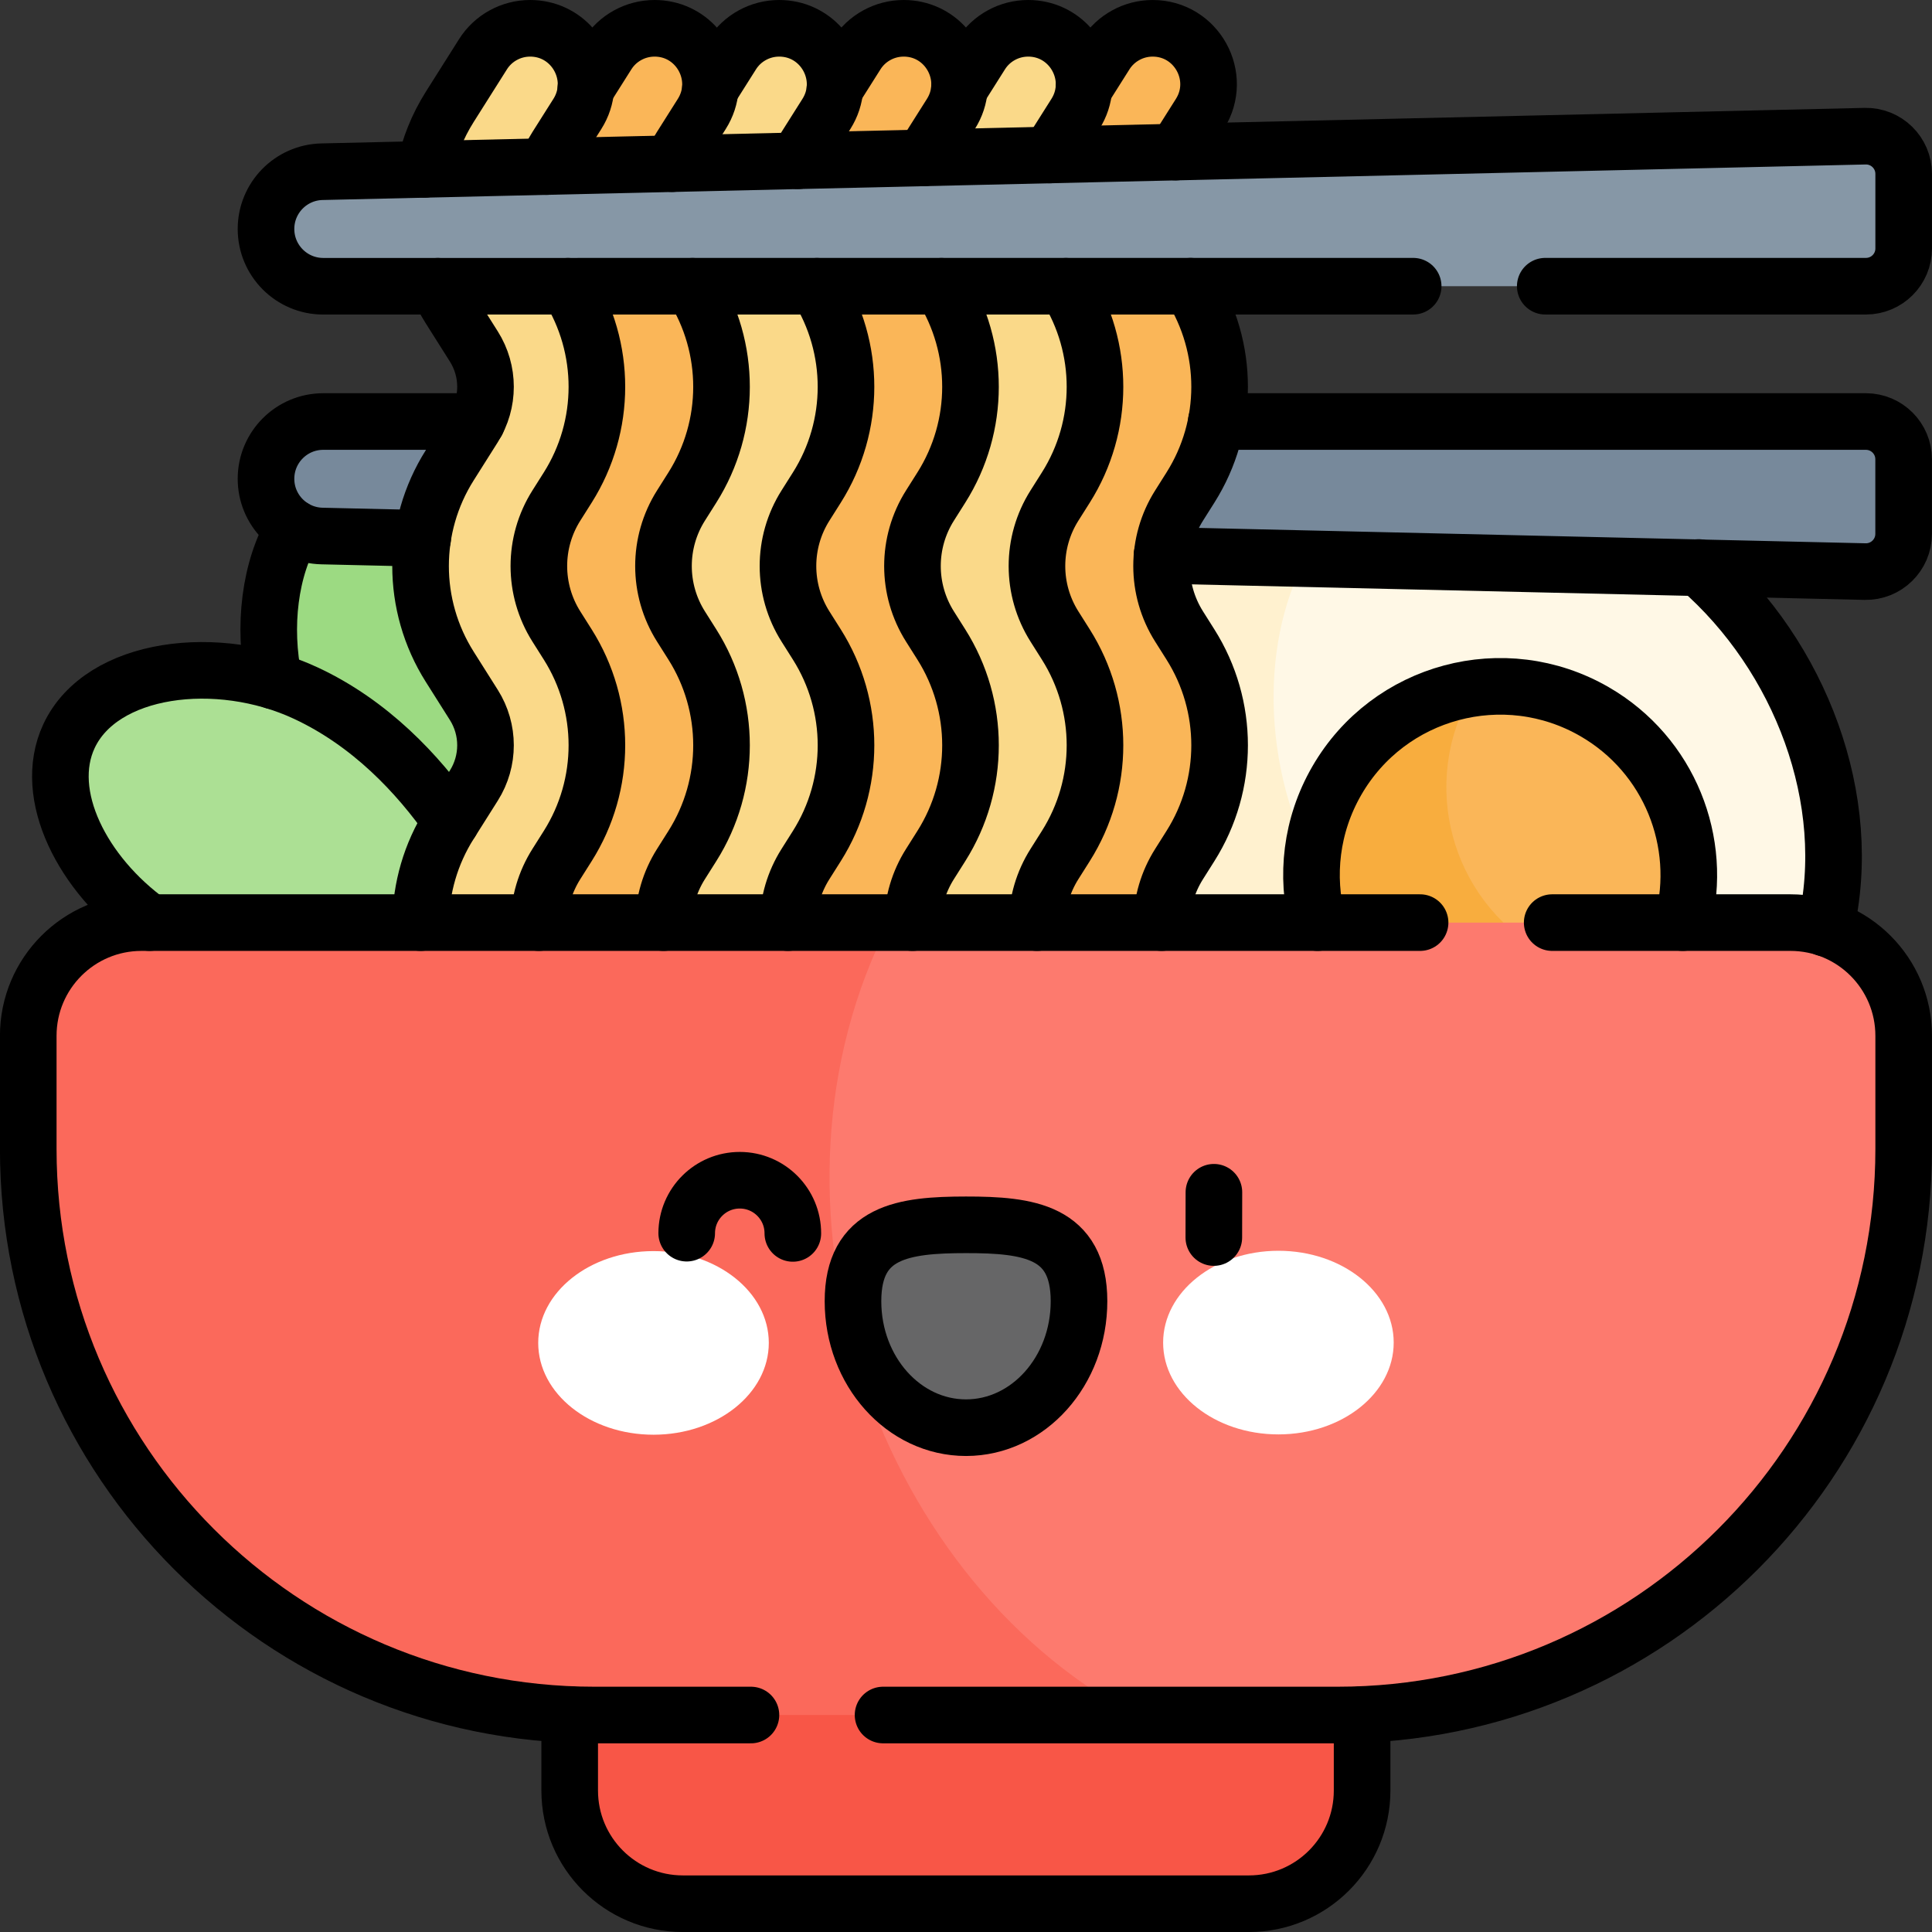
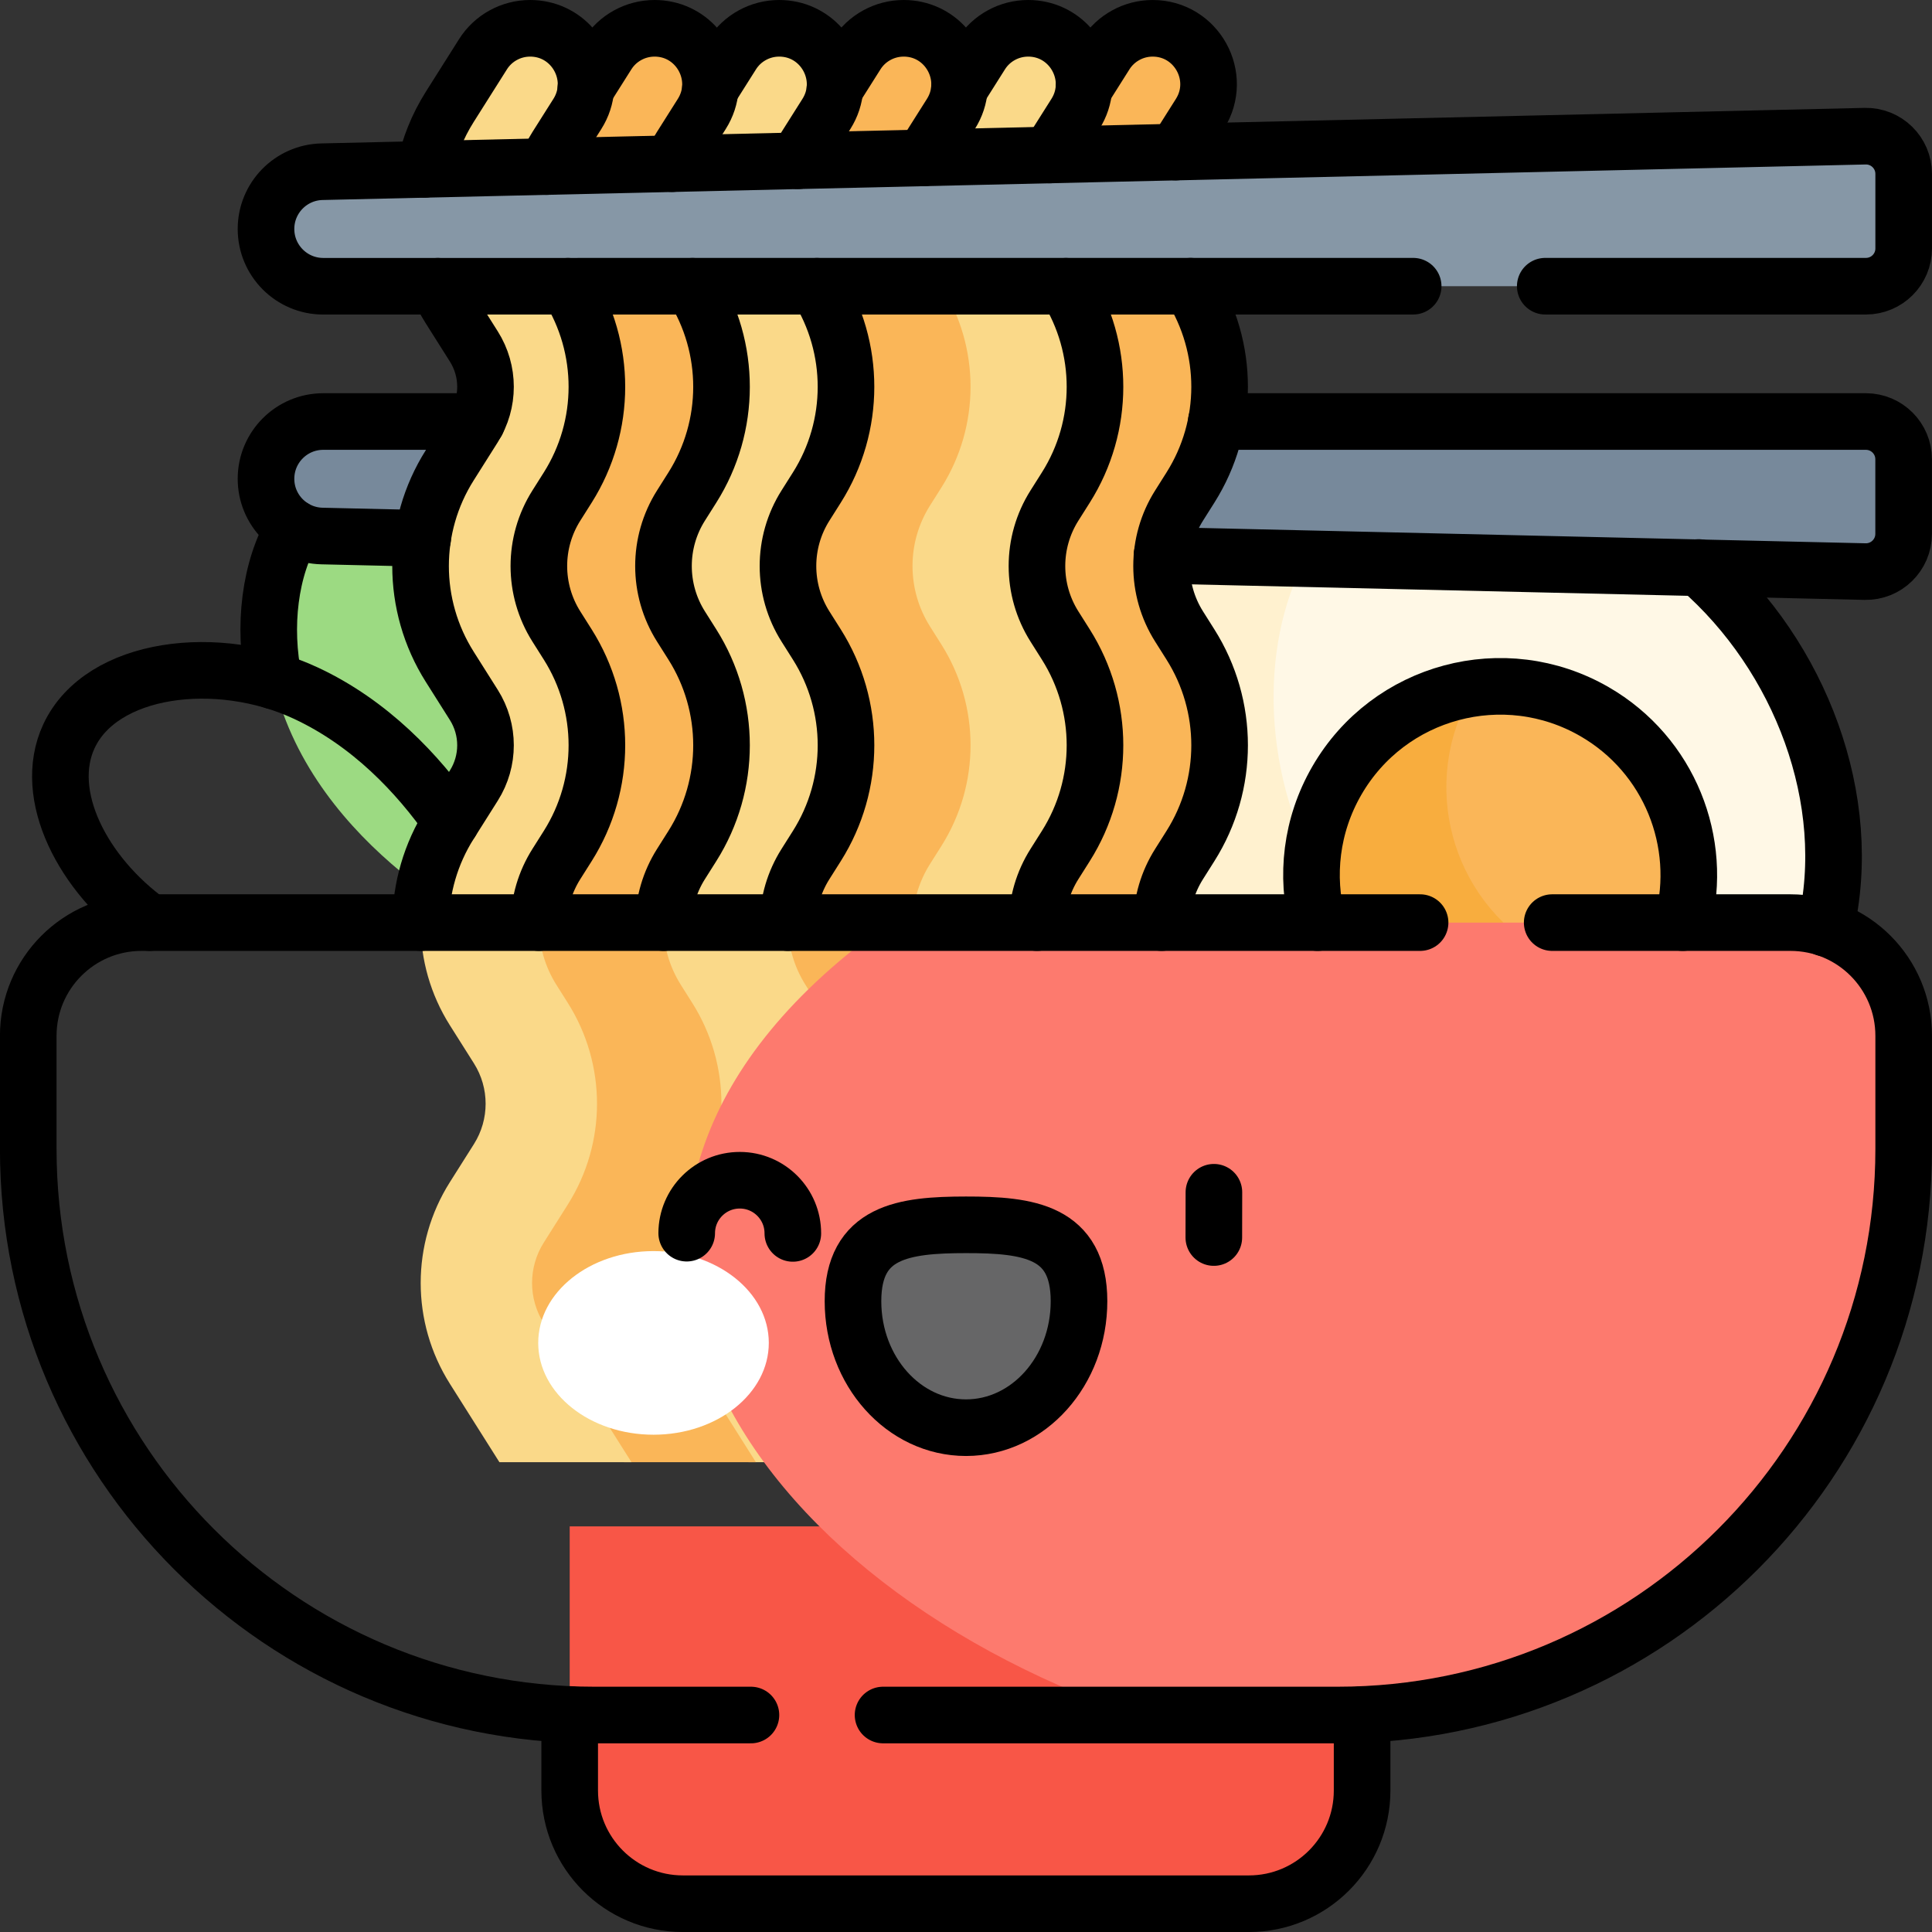
<svg xmlns="http://www.w3.org/2000/svg" width="117" height="117" viewBox="0 0 117 117" fill="none">
  <rect x="0" y="0" width="117" height="117" fill="#333333" stroke="none" />
  <g clip-path="url(#clip0_2589_3688)">
    <path d="M108.669 60.989C108.488 61.304 108.296 61.61 108.097 61.91C101.763 67.248 86.435 68.304 78.439 61.592C65.672 51.437 72.573 26.428 88.573 28.457C88.575 28.457 88.575 28.457 88.578 28.457C92.584 28.974 96.416 30.167 99.462 31.924C109.297 37.602 114.349 51.151 108.669 60.989Z" fill="#FFF8E6" />
    <path d="M108.095 61.91C102.08 70.97 88.413 73.045 78.893 67.547C69.055 61.866 60.241 46.144 65.92 36.309C69.841 29.517 79.645 27.308 88.575 28.457C75.9 27.201 72.351 48.95 85.121 59.108C93.116 65.819 101.76 67.248 108.095 61.91Z" fill="#FFF1CF" />
    <path d="M100.754 58.702C100.697 58.802 100.637 58.903 100.576 58.999C96.377 60.995 92.695 60.428 90.408 59.108C84.944 55.954 84.775 48.197 87.928 42.733C87.986 42.633 89.303 41.675 89.303 41.675C91.73 41.337 94.285 41.775 96.572 43.096C102.036 46.252 103.907 53.238 100.754 58.702Z" fill="#FAB658" />
    <path d="M100.572 58.999C97.338 64.232 90.508 65.982 85.145 62.883C79.679 59.73 77.807 52.742 80.963 47.278C82.798 44.102 85.926 42.139 89.299 41.675C89.237 41.771 89.178 41.869 89.121 41.97C85.968 47.433 87.839 54.421 93.303 57.575C95.59 58.896 98.145 59.337 100.572 58.999Z" fill="#F8AD3E" />
    <path d="M21.003 29.167C25.376 27.576 30.98 31.943 32.992 37.469C36.409 46.856 31.201 57.184 31.201 57.184C31.201 57.184 20.573 52.62 17.156 43.232C15.145 37.706 16.631 30.759 21.003 29.167Z" fill="#9CDA82" />
-     <path d="M4.177 44.582C2.211 48.8 6.072 54.763 11.402 57.248C20.456 61.47 31.199 57.183 31.199 57.183C31.199 57.183 27.578 46.197 18.524 41.975C13.194 39.49 6.144 40.365 4.177 44.582Z" fill="#ACE094" />
    <path d="M16.109 28.995C16.109 30.878 17.613 32.417 19.497 32.461L112.947 34.614C114.23 34.644 115.285 33.612 115.285 32.33V27.812C115.285 26.55 114.262 25.527 113 25.527H19.576C17.662 25.527 16.109 27.08 16.109 28.995Z" fill="#77899B" />
    <path d="M71.398 8.908L72.665 6.9C74.087 4.649 72.469 1.714 69.807 1.714C68.647 1.714 67.568 2.309 66.948 3.289L64.941 6.467C62.587 10.194 60.302 14.943 62.656 18.669L64.117 20.982C65.058 22.473 65.058 24.372 64.117 25.863L62.656 28.176C60.302 31.903 62.587 36.651 64.941 40.378L64.117 42.691C65.058 44.182 65.058 46.081 64.117 47.572L62.656 49.885C60.302 53.611 60.302 58.36 62.656 62.087L64.117 64.4C65.058 65.89 65.058 67.79 64.117 69.281L62.656 71.593C60.302 75.32 62.587 80.069 64.941 83.796L67.943 88.549H75.941L70.627 80.135C69.686 78.644 69.686 76.745 70.627 75.254L72.088 72.941C74.442 69.214 74.442 64.466 72.088 60.739L71.398 59.646C69.986 57.41 69.986 54.561 71.398 52.325L72.088 51.232C74.442 47.505 74.442 42.756 72.088 39.03L71.398 37.937C69.986 35.701 69.986 32.852 71.398 30.615L72.088 29.523C74.442 25.796 74.442 21.047 72.088 17.32L71.398 16.228C69.986 13.993 69.986 11.144 71.398 8.908Z" fill="#FAB658" />
    <path d="M63.859 8.908L65.126 6.9C66.548 4.649 64.93 1.714 62.268 1.714C61.108 1.714 60.029 2.309 59.409 3.289L57.402 6.467C55.048 10.194 52.763 14.943 55.117 18.669L56.578 20.982C57.519 22.473 57.519 24.372 56.578 25.863L55.117 28.176C52.763 31.903 55.048 36.651 57.402 40.378L56.578 42.691C57.519 44.182 57.519 46.081 56.578 47.572L55.117 49.885C52.763 53.611 52.763 58.36 55.117 62.087L56.578 64.4C57.519 65.89 57.519 67.79 56.578 69.281L55.117 71.593C52.763 75.32 55.048 80.069 57.402 83.796L60.404 88.549H68.402L63.088 80.135C62.147 78.644 62.147 76.745 63.088 75.254L64.549 72.941C66.903 69.214 66.903 64.466 64.549 60.739L63.859 59.646C62.447 57.41 62.447 54.561 63.859 52.325L64.549 51.232C66.903 47.505 66.903 42.756 64.549 39.03L63.859 37.937C62.447 35.701 62.447 32.852 63.859 30.615L64.549 29.523C66.903 25.796 66.903 21.047 64.549 17.32L63.859 16.228C62.446 13.993 62.446 11.144 63.859 8.908Z" fill="#FAD989" />
    <path d="M56.32 8.908L57.587 6.9C59.009 4.649 57.391 1.714 54.729 1.714C53.569 1.714 52.489 2.309 51.87 3.289L49.863 6.467C47.509 10.194 45.224 14.943 47.578 18.669L49.039 20.982C49.98 22.473 49.98 24.372 49.039 25.863L47.578 28.176C45.224 31.903 47.509 36.651 49.863 40.378L49.039 42.691C49.98 44.182 49.98 46.081 49.039 47.572L47.578 49.885C45.224 53.611 45.224 58.36 47.578 62.087L49.039 64.4C49.98 65.89 49.98 67.79 49.039 69.281L47.578 71.593C45.224 75.32 47.509 80.069 49.863 83.796L52.865 88.549H60.863L55.549 80.135C54.608 78.644 54.608 76.745 55.549 75.254L57.01 72.941C59.364 69.214 59.364 64.466 57.01 60.739L56.32 59.646C54.908 57.41 54.908 54.561 56.32 52.325L57.01 51.232C59.364 47.505 59.364 42.756 57.01 39.03L56.32 37.937C54.908 35.701 54.908 32.852 56.32 30.615L57.01 29.523C59.364 25.796 59.364 21.047 57.01 17.32L56.32 16.228C54.907 13.993 54.907 11.144 56.32 8.908Z" fill="#FAB658" />
    <path d="M48.781 8.908L50.048 6.9C51.47 4.649 49.852 1.714 47.19 1.714C46.029 1.714 44.95 2.309 44.331 3.289L42.324 6.467C39.97 10.194 37.685 14.943 40.039 18.669L41.5 20.982C42.441 22.473 42.441 24.372 41.5 25.863L40.039 28.176C37.685 31.903 39.97 36.651 42.324 40.378L41.5 42.691C42.441 44.182 42.441 46.081 41.5 47.572L40.039 49.885C37.685 53.611 37.685 58.36 40.039 62.087L41.5 64.4C42.441 65.89 42.441 67.79 41.5 69.281L40.039 71.593C37.685 75.32 39.97 80.069 42.324 83.796L45.326 88.549H53.324L48.01 80.135C47.069 78.644 47.069 76.745 48.01 75.254L49.471 72.941C51.825 69.214 51.825 64.466 49.471 60.739L48.781 59.646C47.368 57.41 47.368 54.561 48.781 52.325L49.471 51.232C51.825 47.505 51.825 42.756 49.471 39.03L48.781 37.937C47.368 35.701 47.368 32.852 48.781 30.615L49.471 29.523C51.825 25.796 51.825 21.047 49.471 17.32L48.781 16.228C47.368 13.993 47.368 11.144 48.781 8.908Z" fill="#FAD989" />
    <path d="M41.234 8.908L42.501 6.9C43.923 4.649 42.305 1.714 39.643 1.714C38.483 1.714 37.404 2.309 36.784 3.289L34.777 6.467C32.423 10.194 30.138 14.943 32.492 18.669L33.953 20.982C34.894 22.473 34.894 24.372 33.953 25.863L32.492 28.176C30.138 31.903 32.423 36.651 34.777 40.378L33.953 42.691C34.894 44.182 34.894 46.081 33.953 47.572L32.492 49.885C30.138 53.611 30.138 58.36 32.492 62.087L33.953 64.4C34.894 65.89 34.894 67.79 33.953 69.281L32.492 71.593C30.138 75.32 32.423 80.069 34.777 83.796L37.779 88.549H45.777L40.463 80.135C39.522 78.644 39.522 76.745 40.463 75.254L41.924 72.941C44.278 69.214 44.278 64.466 41.924 60.739L41.234 59.646C39.822 57.41 39.822 54.561 41.234 52.325L41.924 51.232C44.278 47.505 44.278 42.756 41.924 39.03L41.234 37.937C39.822 35.701 39.822 32.852 41.234 30.615L41.924 29.523C44.278 25.796 44.278 21.047 41.924 17.32L41.234 16.228C39.821 13.993 39.821 11.144 41.234 8.908Z" fill="#FAB658" />
    <path d="M33.699 8.908L34.966 6.9C36.388 4.649 34.77 1.714 32.108 1.714C30.947 1.714 29.868 2.309 29.249 3.289L27.242 6.467C24.888 10.194 24.888 14.943 27.242 18.669L28.703 20.982C29.644 22.473 29.644 24.372 28.703 25.863L27.242 28.176C24.888 31.903 24.888 36.651 27.242 40.378L28.703 42.691C29.644 44.182 29.644 46.081 28.703 47.572L27.242 49.885C24.888 53.611 24.888 58.36 27.242 62.087L28.703 64.4C29.644 65.89 29.644 67.79 28.703 69.281L27.242 71.593C24.888 75.32 24.888 80.069 27.242 83.796L30.244 88.549H38.242L32.928 80.135C31.986 78.644 31.986 76.745 32.928 75.254L34.389 72.941C36.743 69.214 36.743 64.466 34.389 60.739L33.699 59.646C32.286 57.41 32.286 54.561 33.699 52.325L34.389 51.232C36.743 47.505 36.743 42.756 34.389 39.03L33.699 37.937C32.286 35.701 32.286 32.852 33.699 30.615L34.389 29.523C36.743 25.796 36.743 21.047 34.389 17.32L33.699 16.228C32.286 13.993 32.286 11.144 33.699 8.908Z" fill="#FAD989" />
    <path d="M16.109 13.866C16.109 15.781 17.662 17.333 19.577 17.333H113C114.262 17.333 115.285 16.31 115.285 15.048V10.531C115.285 9.249 114.23 8.217 112.947 8.247L19.497 10.4C17.613 10.443 16.109 11.982 16.109 13.866Z" fill="#8697A6" />
    <path d="M75.633 115.286H41.355C37.569 115.286 34.5 112.217 34.5 108.431V92.435H82.488V108.431C82.488 112.217 79.419 115.286 75.633 115.286Z" fill="#F85647" />
    <path d="M115.285 62.727V69.583C115.285 88.513 99.938 103.86 81.007 103.86H68.706C43.859 95.275 30.182 72.601 53.848 55.872H108.429C112.216 55.872 115.285 58.941 115.285 62.727Z" fill="#FD7A6E" />
-     <path d="M68.705 103.86H35.988C17.058 103.86 1.711 88.513 1.711 69.583V62.727C1.711 58.941 4.78 55.872 8.566 55.872H53.847C45.275 72.569 52.651 95.256 68.705 103.86Z" fill="#FB695B" />
    <path d="M46.558 81.321C46.559 84.392 43.434 86.883 39.579 86.885C35.723 86.886 32.595 84.399 32.594 81.328C32.592 78.257 35.717 75.767 39.573 75.765C43.429 75.763 46.556 78.25 46.558 81.321Z" fill="white" />
-     <path d="M70.438 81.31C70.439 84.381 73.566 86.868 77.422 86.866C81.278 86.864 84.403 84.374 84.401 81.303C84.4 78.232 81.273 75.744 77.417 75.746C73.561 75.748 70.436 78.239 70.438 81.31Z" fill="white" />
    <path d="M65.344 78.798C65.342 74.569 62.278 74.173 58.498 74.175C54.718 74.177 51.654 74.576 51.656 78.805C51.658 83.035 54.724 86.462 58.504 86.46C62.284 86.458 65.346 83.028 65.344 78.798Z" fill="#666667" />
    <path d="M102.867 34.367C109.051 39.744 112.355 48.478 110.545 56.209" stroke="black" stroke-width="3.428" stroke-miterlimit="10" stroke-linecap="round" stroke-linejoin="round" />
    <path d="M101.903 55.873C103.174 51.019 101.115 45.727 96.561 43.096C91.097 39.943 84.109 41.814 80.955 47.278C79.392 49.986 79.061 53.069 79.794 55.873" stroke="black" stroke-width="3.428" stroke-miterlimit="10" stroke-linecap="round" stroke-linejoin="round" />
    <path d="M72.1 17.333C74.447 21.058 74.445 25.802 72.093 29.524L71.403 30.617C69.991 32.854 69.991 35.701 71.403 37.938L72.093 39.031C74.447 42.758 74.447 47.506 72.093 51.233L71.403 52.326C70.717 53.411 70.363 54.641 70.345 55.872" stroke="black" stroke-width="3.428" stroke-miterlimit="10" stroke-linecap="round" stroke-linejoin="round" />
    <path d="M65.641 5.356L66.945 3.291C67.254 2.799 67.679 2.404 68.173 2.134C68.664 1.862 69.224 1.714 69.804 1.714C72.466 1.714 74.084 4.648 72.663 6.901L71.395 8.908C71.333 9.006 71.271 9.109 71.216 9.209" stroke="black" stroke-width="3.428" stroke-miterlimit="10" stroke-linecap="round" stroke-linejoin="round" />
    <path d="M64.553 17.336C66.9 21.061 66.898 25.802 64.546 29.525L63.856 30.617C62.444 32.854 62.444 35.702 63.856 37.939L64.546 39.031C66.9 42.758 66.9 47.507 64.546 51.234L63.856 52.326C63.17 53.412 62.816 54.641 62.798 55.873" stroke="black" stroke-width="3.428" stroke-miterlimit="10" stroke-linecap="round" stroke-linejoin="round" />
    <path d="M58.102 5.356L59.406 3.291C59.715 2.799 60.14 2.404 60.633 2.134C61.125 1.862 61.685 1.714 62.265 1.714C64.342 1.714 65.784 3.501 65.643 5.356C65.601 5.88 65.437 6.405 65.124 6.901L63.856 8.908C63.757 9.063 63.666 9.223 63.581 9.385" stroke="black" stroke-width="3.428" stroke-miterlimit="10" stroke-linecap="round" stroke-linejoin="round" />
-     <path d="M57.014 17.336C59.361 21.061 59.358 25.802 57.007 29.525L56.317 30.617C54.905 32.854 54.905 35.702 56.317 37.939L57.007 39.031C59.361 42.758 59.361 47.507 57.007 51.234L56.317 52.326C55.631 53.412 55.277 54.641 55.259 55.873" stroke="black" stroke-width="3.428" stroke-miterlimit="10" stroke-linecap="round" stroke-linejoin="round" />
    <path d="M50.562 5.356L51.867 3.291C52.176 2.799 52.601 2.404 53.094 2.134C53.586 1.862 54.146 1.714 54.726 1.714C56.803 1.714 58.245 3.501 58.103 5.356C58.062 5.88 57.898 6.405 57.585 6.901L56.316 8.908C56.182 9.12 56.061 9.337 55.951 9.559" stroke="black" stroke-width="3.428" stroke-miterlimit="10" stroke-linecap="round" stroke-linejoin="round" />
    <path d="M49.475 17.336C51.822 21.061 51.819 25.802 49.468 29.525L48.778 30.617C47.366 32.854 47.366 35.702 48.778 37.939L49.468 39.031C51.822 42.758 51.822 47.507 49.468 51.234L48.778 52.326C48.092 53.412 47.738 54.641 47.72 55.873" stroke="black" stroke-width="3.428" stroke-miterlimit="10" stroke-linecap="round" stroke-linejoin="round" />
    <path d="M43.023 5.356L44.328 3.291C44.637 2.799 45.062 2.404 45.555 2.134C46.047 1.862 46.607 1.714 47.187 1.714C49.264 1.714 50.706 3.501 50.565 5.356C50.523 5.88 50.359 6.405 50.046 6.901L48.778 8.908C48.608 9.175 48.46 9.451 48.332 9.735" stroke="black" stroke-width="3.428" stroke-miterlimit="10" stroke-linecap="round" stroke-linejoin="round" />
    <path d="M41.938 17.336C44.283 21.061 44.28 25.802 41.929 29.525L41.239 30.617C39.827 32.854 39.827 35.702 41.239 37.939L41.929 39.031C44.283 42.758 44.283 47.507 41.929 51.234L41.239 52.326C40.553 53.412 40.199 54.641 40.181 55.873" stroke="black" stroke-width="3.428" stroke-miterlimit="10" stroke-linecap="round" stroke-linejoin="round" />
    <path d="M35.477 5.356L36.781 3.291C37.09 2.799 37.515 2.404 38.008 2.134C38.5 1.862 39.06 1.714 39.64 1.714C41.717 1.714 43.159 3.501 43.018 5.356C42.976 5.88 42.812 6.405 42.499 6.901L41.231 8.908C41.027 9.23 40.853 9.566 40.707 9.911" stroke="black" stroke-width="3.428" stroke-miterlimit="10" stroke-linecap="round" stroke-linejoin="round" />
    <path d="M26.514 17.336C26.722 17.793 26.964 18.239 27.236 18.671L28.696 20.983C29.637 22.473 29.637 24.374 28.696 25.864L27.236 28.177C24.88 31.904 24.88 36.652 27.236 40.38L28.696 42.692C29.637 44.182 29.637 46.083 28.696 47.573L27.236 49.886C26.079 51.716 25.49 53.793 25.472 55.873" stroke="black" stroke-width="3.428" stroke-miterlimit="10" stroke-linecap="round" stroke-linejoin="round" />
    <path d="M34.391 17.336C36.736 21.061 36.733 25.802 34.382 29.525L33.692 30.617C32.28 32.854 32.28 35.702 33.692 37.939L34.382 39.031C36.736 42.758 36.736 47.507 34.382 51.234L33.692 52.326C33.006 53.412 32.652 54.641 32.634 55.873" stroke="black" stroke-width="3.428" stroke-miterlimit="10" stroke-linecap="round" stroke-linejoin="round" />
    <path d="M25.711 10.256C25.983 8.935 26.492 7.648 27.24 6.467L29.246 3.291C29.555 2.799 29.98 2.404 30.473 2.134C30.965 1.862 31.524 1.714 32.105 1.714C34.182 1.714 35.624 3.501 35.482 5.356C35.441 5.88 35.277 6.405 34.964 6.901L33.695 8.908C33.458 9.285 33.259 9.68 33.101 10.087" stroke="black" stroke-width="3.428" stroke-miterlimit="10" stroke-linecap="round" stroke-linejoin="round" />
    <path d="M82.488 103.829V108.431C82.488 112.218 79.419 115.287 75.633 115.287H41.355C37.569 115.287 34.5 112.218 34.5 108.431V103.829" stroke="black" stroke-width="3.428" stroke-miterlimit="10" stroke-linecap="round" stroke-linejoin="round" />
    <path d="M65.344 78.797C65.342 74.568 62.278 74.172 58.498 74.174C54.718 74.176 51.654 74.575 51.656 78.804C51.658 83.034 54.724 86.461 58.504 86.459C62.284 86.457 65.346 83.027 65.344 78.797Z" stroke="black" stroke-width="3.428" stroke-miterlimit="10" stroke-linecap="round" stroke-linejoin="round" />
    <path d="M73.513 72.202L73.508 74.944" stroke="black" stroke-width="3.428" stroke-miterlimit="10" stroke-linecap="round" stroke-linejoin="round" />
    <path d="M48.013 74.694C48.017 72.919 46.581 71.478 44.806 71.474C43.032 71.47 41.59 72.905 41.586 74.68" stroke="black" stroke-width="3.428" stroke-miterlimit="10" stroke-linecap="round" stroke-linejoin="round" />
    <path d="M45.476 103.86H35.988C17.058 103.86 1.711 88.513 1.711 69.583V62.727C1.711 58.941 4.78 55.872 8.566 55.872H85.999" stroke="black" stroke-width="3.428" stroke-miterlimit="10" stroke-linecap="round" stroke-linejoin="round" />
    <path d="M93.999 55.872H108.43C112.217 55.872 115.285 58.941 115.285 62.727V69.583C115.285 88.513 99.938 103.86 81.008 103.86H53.477" stroke="black" stroke-width="3.428" stroke-miterlimit="10" stroke-linecap="round" stroke-linejoin="round" />
    <path d="M73.656 25.527H112.997C114.258 25.527 115.282 26.551 115.282 27.812V32.33C115.282 33.612 114.226 34.645 112.944 34.615L70.367 33.633" stroke="black" stroke-width="3.428" stroke-miterlimit="10" stroke-linecap="round" stroke-linejoin="round" />
    <path d="M25.597 32.602L19.496 32.461C17.613 32.417 16.109 30.879 16.109 28.996C16.109 27.081 17.661 25.527 19.576 25.527H28.892" stroke="black" stroke-width="3.428" stroke-miterlimit="10" stroke-linecap="round" stroke-linejoin="round" />
    <path d="M93.579 17.332H113C114.261 17.332 115.285 16.311 115.285 15.047V10.532C115.285 9.248 114.229 8.217 112.947 8.247L19.496 10.399C17.613 10.443 16.109 11.983 16.109 13.866C16.109 15.781 17.661 17.335 19.576 17.335L85.58 17.332" stroke="black" stroke-width="3.428" stroke-miterlimit="10" stroke-linecap="round" stroke-linejoin="round" />
    <path d="M16.593 41.24C15.903 37.929 16.344 34.414 17.797 31.974" stroke="black" stroke-width="3.428" stroke-miterlimit="10" stroke-linecap="round" stroke-linejoin="round" />
    <path d="M9.061 55.872C5.02 52.968 2.514 48.15 4.177 44.581C6.145 40.365 13.194 39.49 18.523 41.976C22.41 43.788 25.297 46.846 27.323 49.748" stroke="black" stroke-width="3.428" stroke-miterlimit="10" stroke-linecap="round" stroke-linejoin="round" />
  </g>
  <defs>
    <clipPath id="clip0_2589_3688">
      <rect width="117" height="117" fill="white" />
    </clipPath>
  </defs>
</svg>